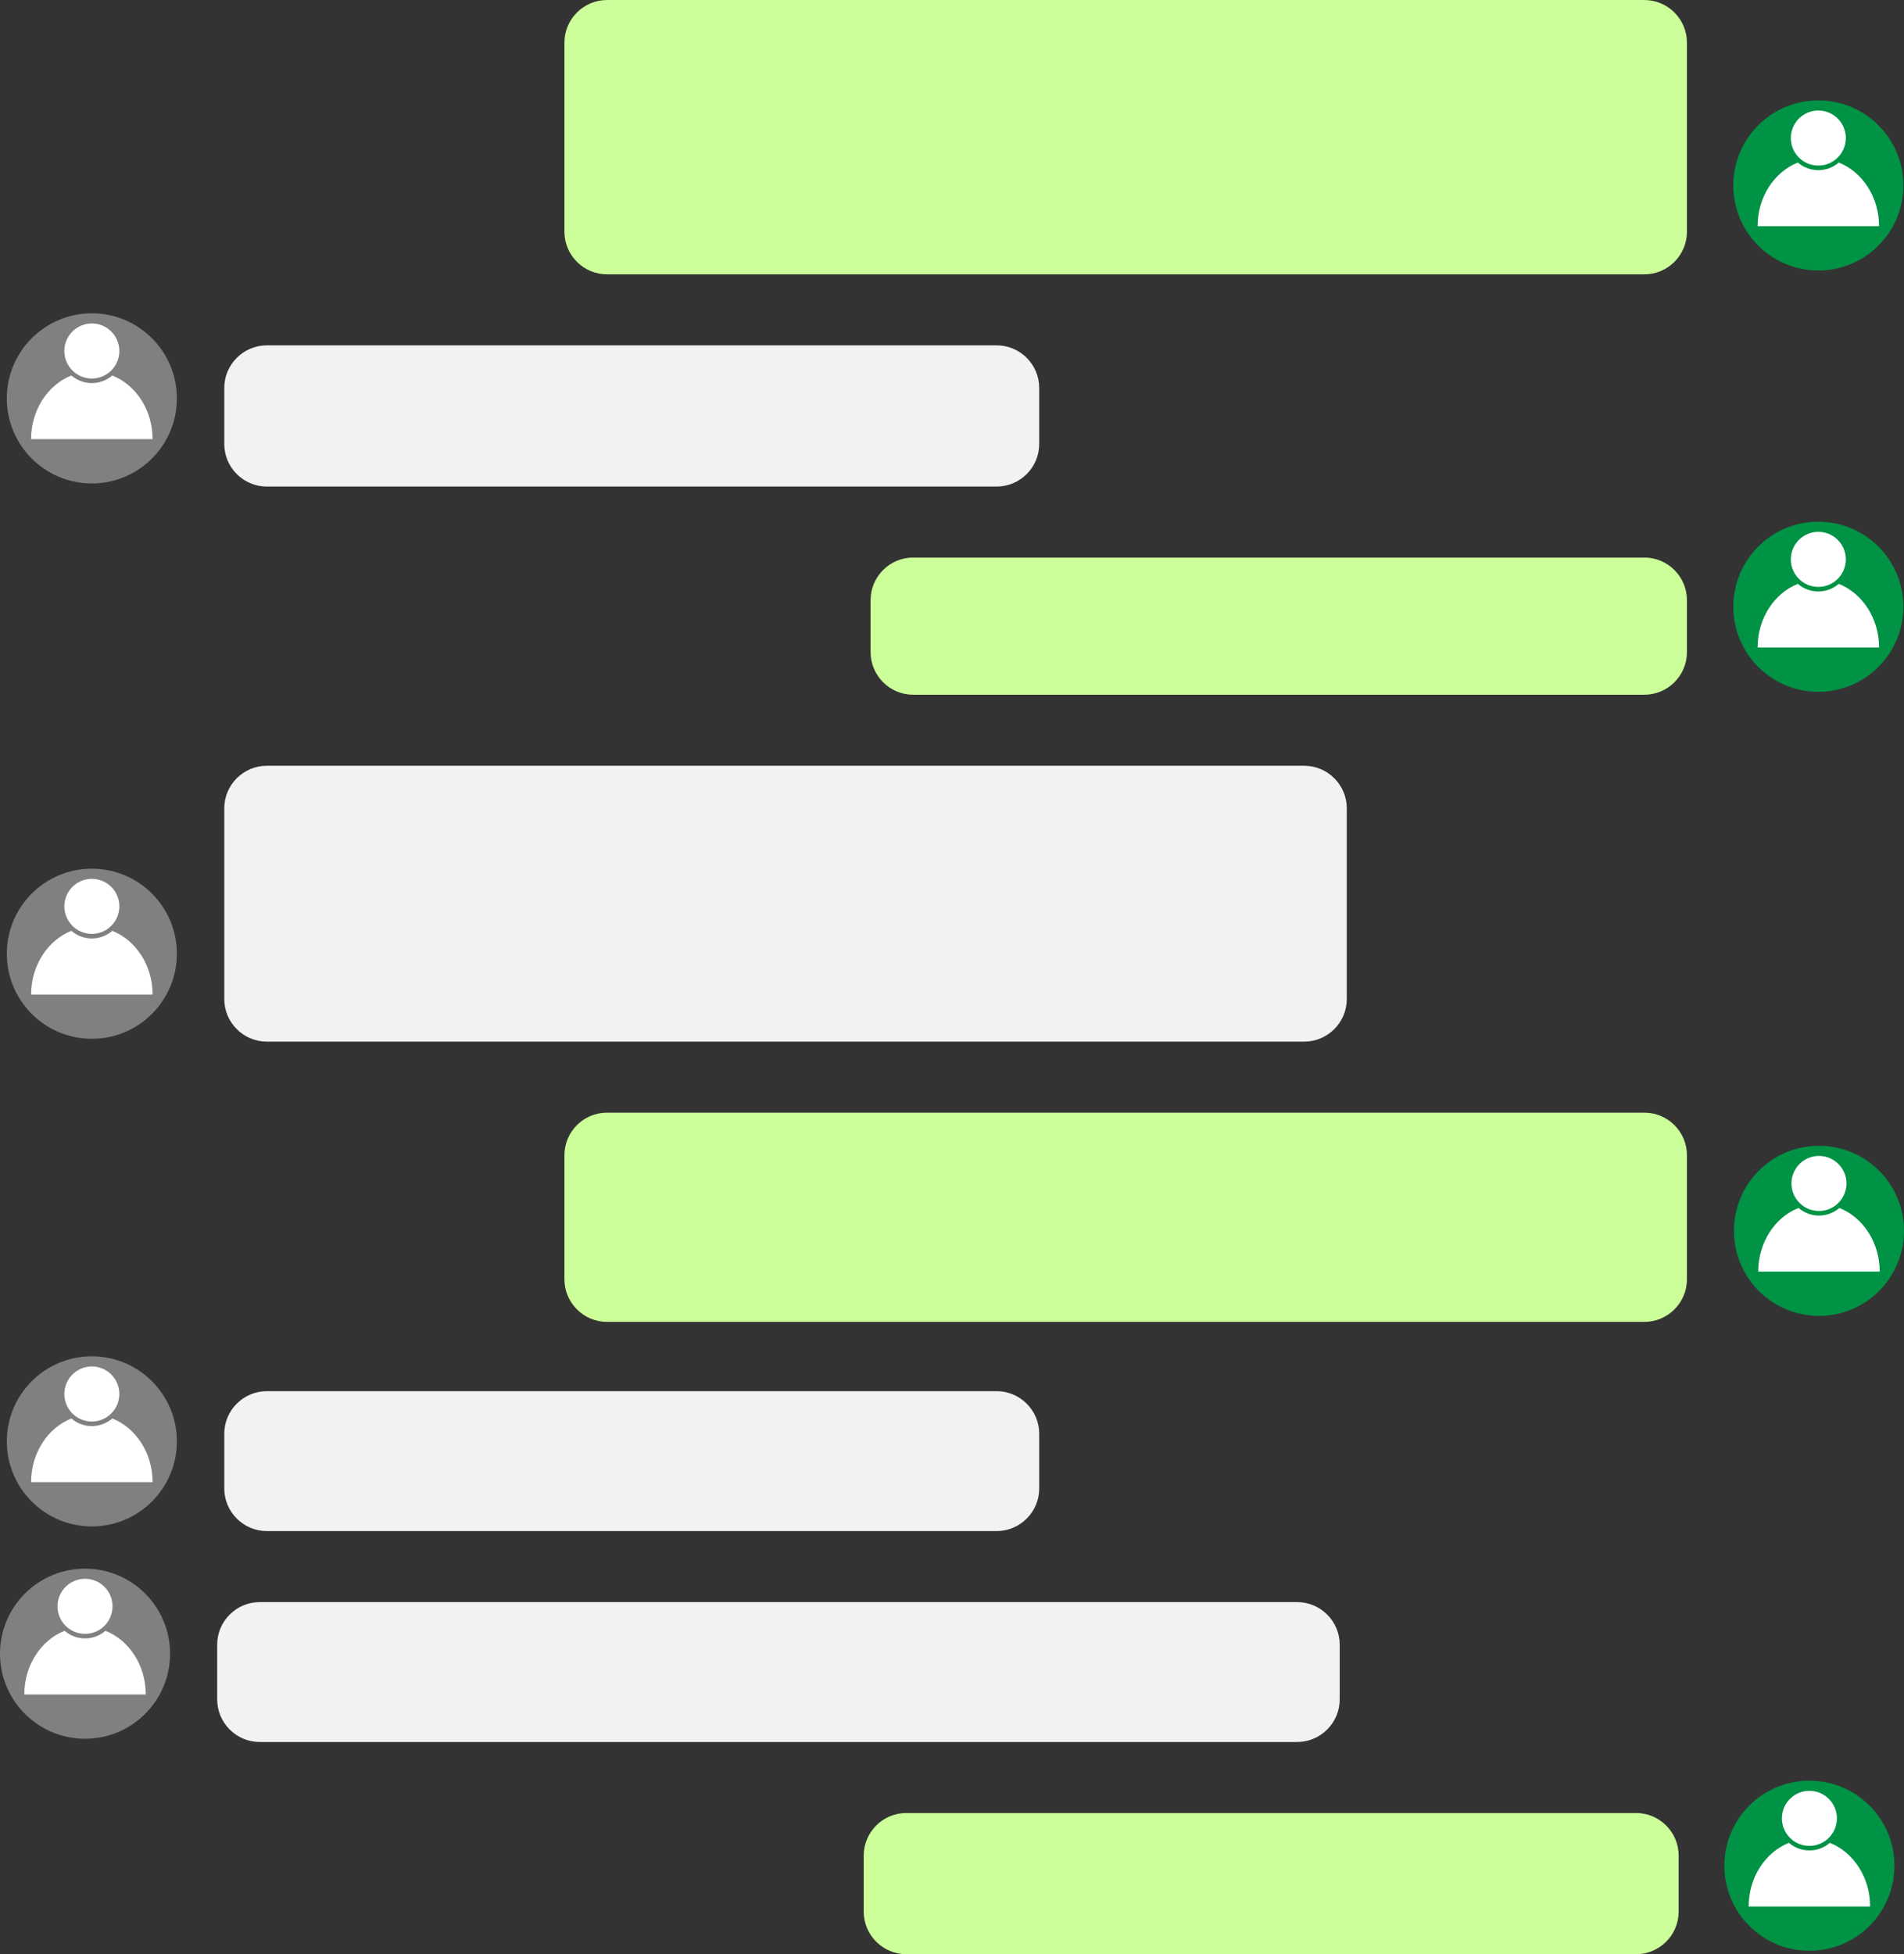
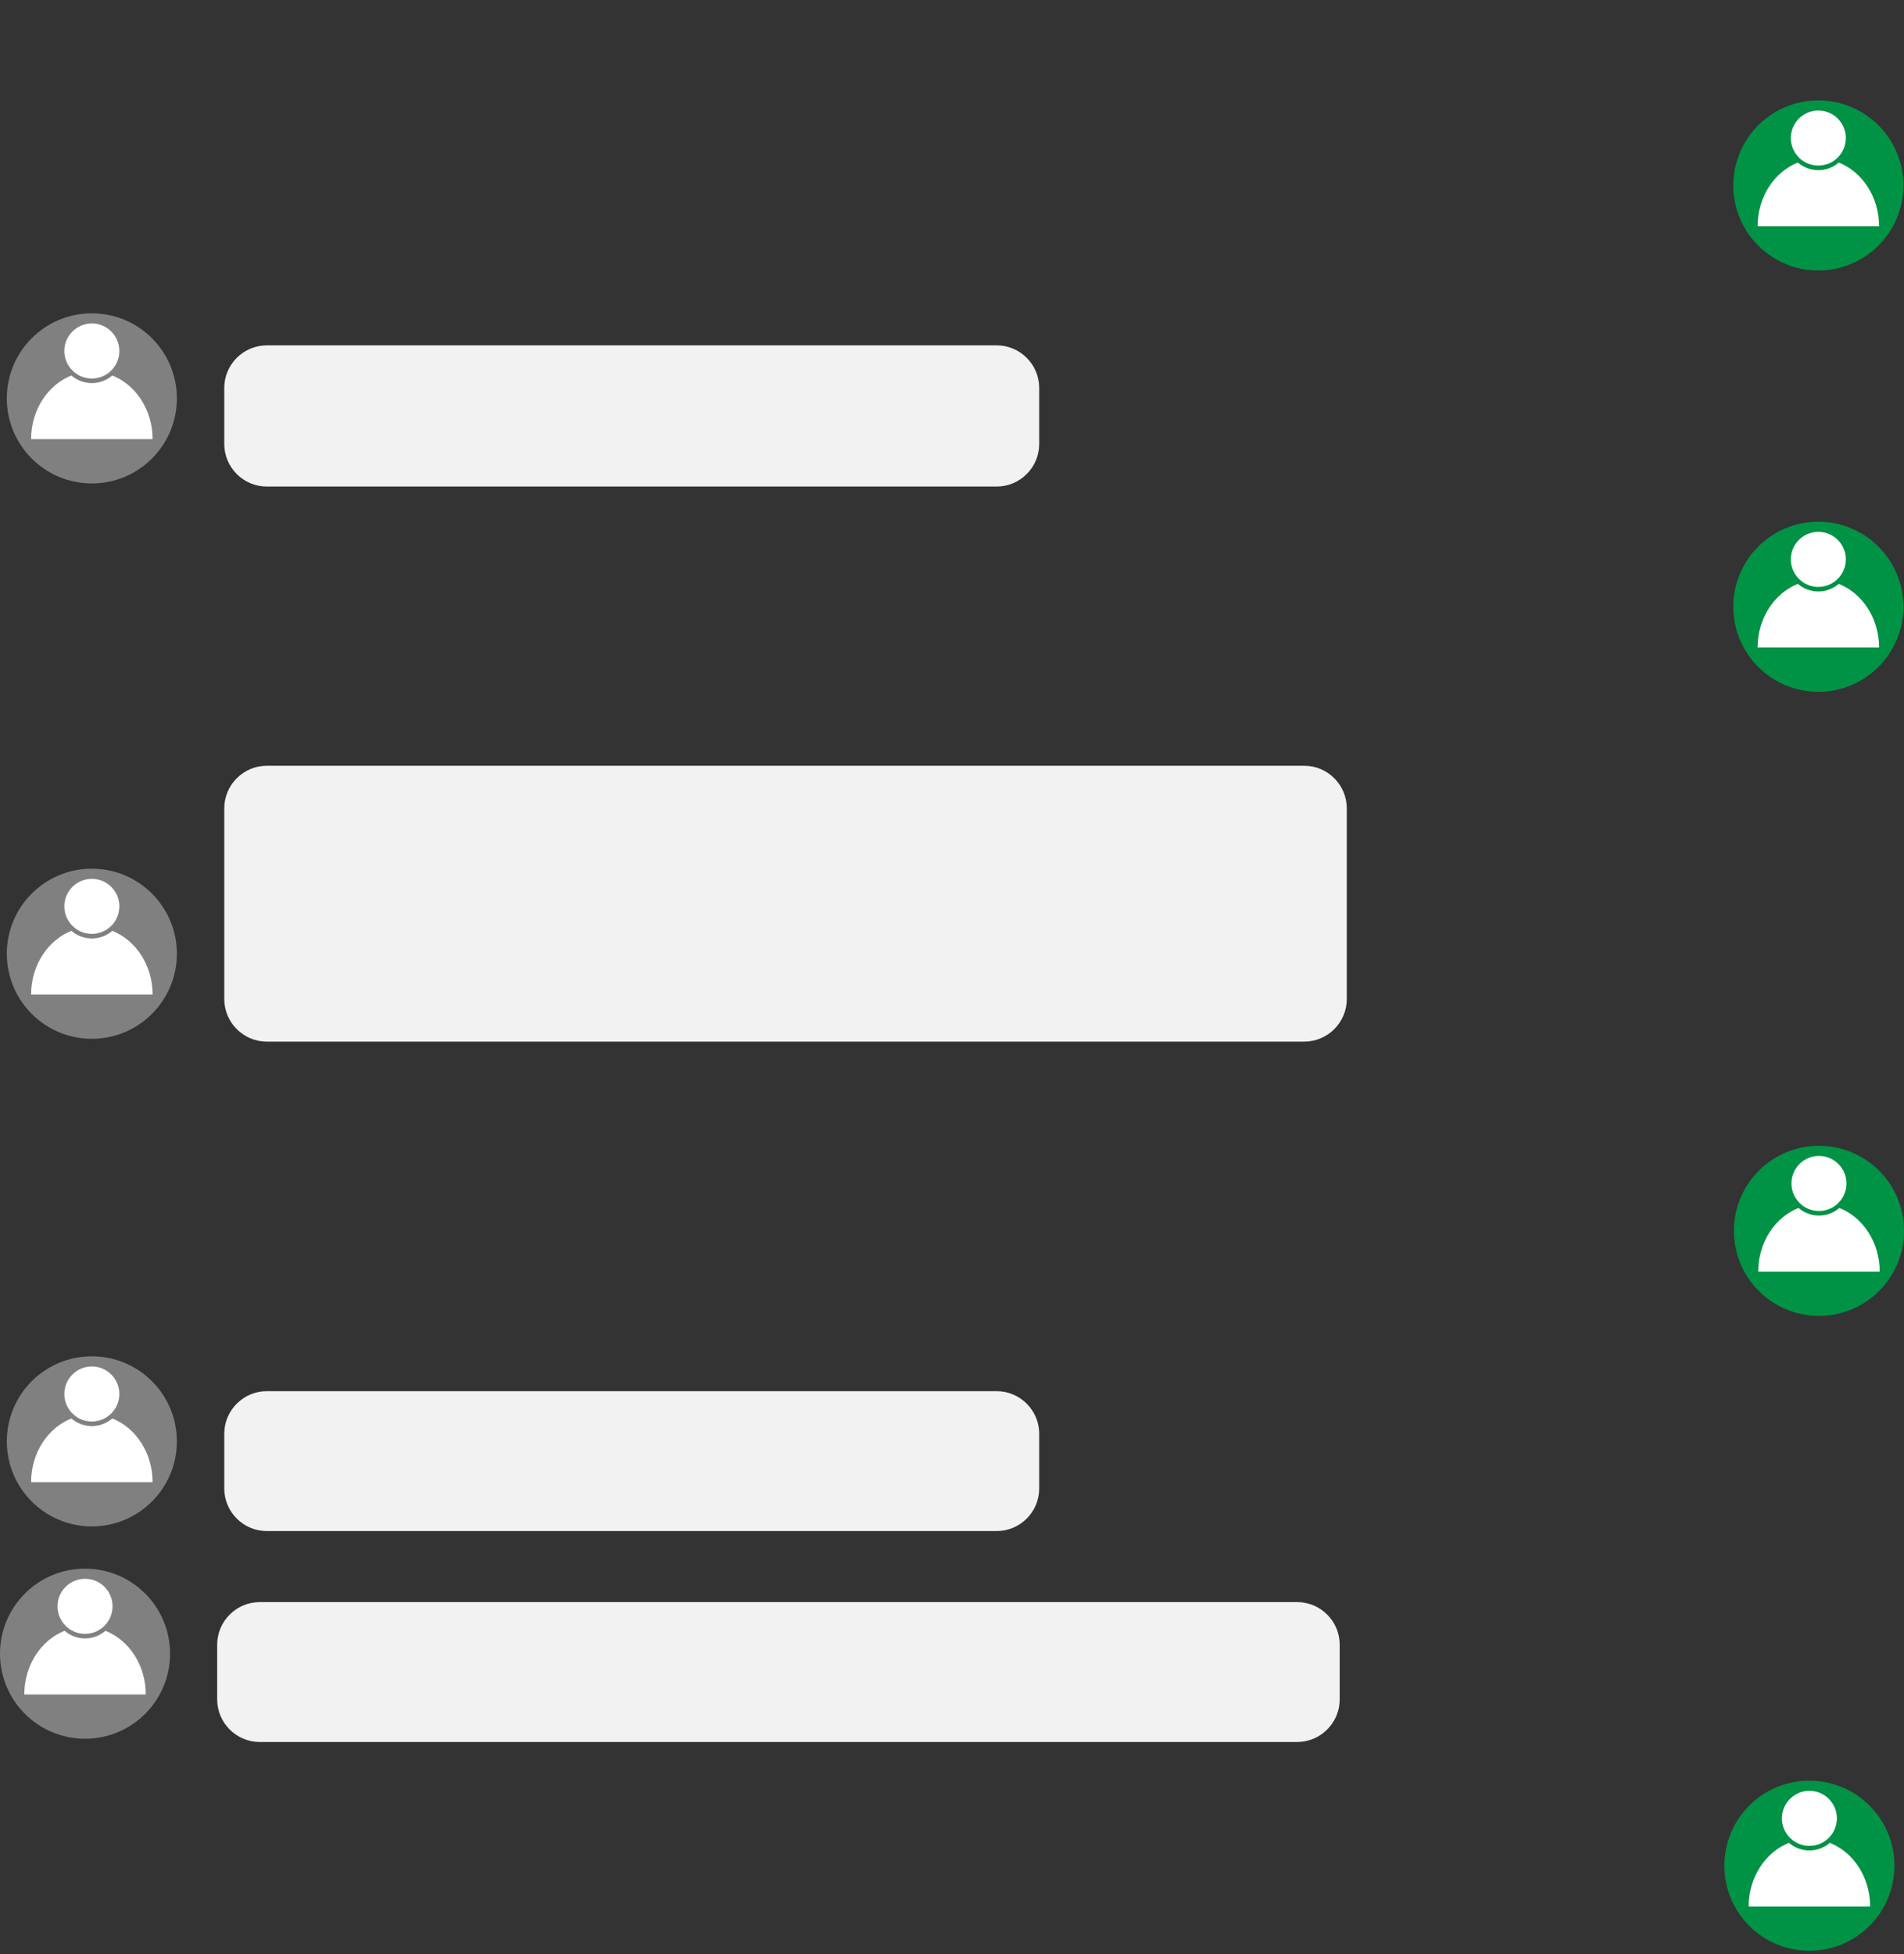
<svg xmlns="http://www.w3.org/2000/svg" height="492.5" preserveAspectRatio="xMidYMid meet" version="1.0" viewBox="0.0 0.0 480.0 492.5" width="480.0" zoomAndPan="magnify">
  <rect x="0.0" y="0.0" width="480.0" height="492.5" fill="#333333" stroke="none" />
  <defs>
    <clipPath id="a">
-       <path d="M 142 0 L 426 0 L 426 492.531 L 142 492.531 Z M 142 0" />
-     </clipPath>
+       </clipPath>
  </defs>
  <g>
    <g clip-path="url(#a)" id="change1_1">
-       <path d="M 425.277 58.422 C 425.277 64.32 420.453 69.141 414.559 69.141 L 153.012 69.141 C 147.117 69.141 142.293 64.32 142.293 58.422 L 142.293 10.723 C 142.293 4.828 147.117 0.004 153.012 0.004 L 414.559 0.004 C 420.453 0.004 425.277 4.828 425.277 10.723 Z M 425.277 151.25 C 425.277 145.352 420.453 140.527 414.559 140.527 L 230.195 140.527 C 224.297 140.527 219.477 145.352 219.477 151.25 L 219.477 164.379 C 219.477 170.273 224.297 175.098 230.195 175.098 L 414.559 175.098 C 420.453 175.098 425.277 170.273 425.277 164.379 Z M 425.277 291.148 C 425.277 285.25 420.453 280.43 414.559 280.43 L 153.012 280.43 C 147.117 280.43 142.293 285.25 142.293 291.148 L 142.293 322.441 C 142.293 328.336 147.117 333.16 153.012 333.16 L 414.559 333.16 C 420.453 333.16 425.277 328.336 425.277 322.441 Z M 423.188 467.664 C 423.188 461.77 418.363 456.945 412.469 456.945 L 228.461 456.945 C 222.566 456.945 217.742 461.77 217.742 467.664 L 217.742 481.812 C 217.742 487.707 222.566 492.531 228.461 492.531 L 412.469 492.531 C 418.363 492.531 423.188 487.707 423.188 481.812 L 423.188 467.664" fill="#cf9" />
-     </g>
+       </g>
    <g id="change2_1">
      <path d="M 261.984 111.906 C 261.984 117.805 257.16 122.629 251.266 122.629 L 67.258 122.629 C 61.363 122.629 56.539 117.805 56.539 111.906 L 56.539 97.766 C 56.539 91.867 61.363 87.043 67.258 87.043 L 251.266 87.043 C 257.16 87.043 261.984 91.867 261.984 97.766 Z M 339.523 203.719 C 339.523 197.824 334.699 193 328.805 193 L 67.258 193 C 61.363 193 56.539 197.824 56.539 203.719 L 56.539 251.809 C 56.539 257.703 61.363 262.527 67.258 262.527 L 328.805 262.527 C 334.699 262.527 339.523 257.703 339.523 251.809 Z M 261.984 361.348 C 261.984 355.453 257.16 350.629 251.266 350.629 L 67.258 350.629 C 61.363 350.629 56.539 355.453 56.539 361.348 L 56.539 375.168 C 56.539 381.062 61.363 385.887 67.258 385.887 L 251.266 385.887 C 257.16 385.887 261.984 381.062 261.984 375.168 Z M 337.738 414.508 C 337.738 408.613 332.914 403.789 327.02 403.789 L 65.473 403.789 C 59.578 403.789 54.754 408.613 54.754 414.508 L 54.754 428.328 C 54.754 434.223 59.578 439.047 65.473 439.047 L 327.02 439.047 C 332.914 439.047 337.738 434.223 337.738 428.328 L 337.738 414.508" fill="#f2f2f2" />
    </g>
    <g id="change3_1">
      <path d="M 436.965 46.734 C 436.965 34.898 446.559 25.301 458.398 25.301 C 470.242 25.301 479.84 34.898 479.84 46.734 C 479.84 58.578 470.242 68.176 458.398 68.176 C 446.559 68.176 436.965 58.578 436.965 46.734 Z M 458.398 174.367 C 470.242 174.367 479.84 164.766 479.84 152.926 C 479.84 141.086 470.242 131.488 458.398 131.488 C 446.559 131.488 436.965 141.086 436.965 152.926 C 436.965 164.766 446.559 174.367 458.398 174.367 Z M 458.562 331.656 C 470.402 331.656 480 322.055 480 310.215 C 480 298.375 470.402 288.777 458.562 288.777 C 446.723 288.777 437.125 298.375 437.125 310.215 C 437.125 322.055 446.723 331.656 458.562 331.656 Z M 456.148 491.672 C 467.988 491.672 477.59 482.07 477.59 470.23 C 477.59 458.395 467.988 448.793 456.148 448.793 C 444.309 448.793 434.711 458.395 434.711 470.23 C 434.711 482.07 444.309 491.672 456.148 491.672" fill="#009245" />
    </g>
    <g id="change4_1">
      <path d="M 23.152 121.848 C 11.312 121.848 1.715 112.246 1.715 100.406 C 1.715 88.57 11.312 78.969 23.152 78.969 C 34.992 78.969 44.59 88.57 44.59 100.406 C 44.59 112.246 34.992 121.848 23.152 121.848 Z M 44.59 240.375 C 44.59 228.539 34.992 218.941 23.152 218.941 C 11.312 218.941 1.719 228.539 1.719 240.375 C 1.719 252.215 11.312 261.816 23.152 261.816 C 34.992 261.816 44.59 252.215 44.59 240.375 Z M 44.59 363.273 C 44.59 351.438 34.992 341.84 23.152 341.84 C 11.312 341.84 1.719 351.438 1.719 363.273 C 1.719 375.117 11.312 384.715 23.152 384.715 C 34.992 384.715 44.59 375.117 44.59 363.273 Z M 42.875 416.793 C 42.875 404.953 33.281 395.355 21.438 395.355 C 9.598 395.355 0 404.953 0 416.793 C 0 428.633 9.598 438.23 21.438 438.23 C 33.281 438.23 42.875 428.633 42.875 416.793" fill="#808080" />
    </g>
    <g id="change5_1">
      <path d="M 473.715 57.016 L 443.09 57.016 C 443.09 49.617 447.324 43.316 453.246 40.965 C 453.312 41.023 453.383 41.082 453.453 41.137 C 454.848 42.266 456.602 42.887 458.398 42.887 C 460.195 42.887 461.953 42.266 463.344 41.141 C 463.414 41.082 463.484 41.023 463.555 40.965 C 469.477 43.32 473.715 49.617 473.715 57.016 Z M 458.398 27.859 C 454.57 27.859 451.465 30.965 451.465 34.793 C 451.465 36.977 452.473 38.926 454.047 40.195 C 455.238 41.16 456.754 41.73 458.398 41.73 C 460.047 41.73 461.562 41.16 462.754 40.195 C 464.328 38.926 465.34 36.977 465.34 34.793 C 465.34 30.965 462.23 27.859 458.398 27.859 Z M 7.84 110.684 L 38.465 110.684 C 38.465 103.289 34.23 96.988 28.309 94.637 C 28.238 94.695 28.168 94.75 28.102 94.809 C 26.707 95.938 24.949 96.555 23.156 96.555 C 21.355 96.555 19.602 95.938 18.211 94.812 C 18.141 94.75 18.07 94.695 17.996 94.637 C 12.078 96.988 7.84 103.289 7.84 110.684 Z M 16.215 88.465 C 16.215 90.648 17.223 92.594 18.801 93.867 C 19.988 94.828 21.504 95.402 23.152 95.402 C 24.801 95.402 26.316 94.828 27.504 93.867 C 29.082 92.594 30.09 90.648 30.09 88.465 C 30.09 84.637 26.984 81.527 23.152 81.527 C 19.324 81.527 16.215 84.637 16.215 88.465 Z M 463.555 147.156 C 463.484 147.215 463.414 147.27 463.344 147.332 C 461.953 148.457 460.195 149.074 458.398 149.074 C 456.602 149.074 454.848 148.457 453.453 147.328 C 453.383 147.27 453.312 147.215 453.246 147.156 C 447.324 149.504 443.09 155.809 443.09 163.203 L 473.715 163.203 C 473.715 155.809 469.477 149.508 463.555 147.156 Z M 458.398 134.047 C 454.57 134.047 451.465 137.156 451.465 140.984 C 451.465 143.168 452.473 145.113 454.047 146.387 C 455.238 147.348 456.754 147.922 458.398 147.922 C 460.047 147.922 461.562 147.348 462.754 146.387 C 464.328 145.113 465.34 143.168 465.34 140.984 C 465.34 137.156 462.23 134.047 458.398 134.047 Z M 463.715 304.445 C 463.645 304.504 463.574 304.559 463.504 304.621 C 462.113 305.742 460.359 306.363 458.559 306.363 C 456.766 306.363 455.008 305.742 453.613 304.613 C 453.547 304.559 453.477 304.504 453.406 304.445 C 447.484 306.793 443.25 313.098 443.25 320.492 L 473.875 320.492 C 473.875 313.098 469.637 306.797 463.715 304.445 Z M 458.562 291.336 C 454.73 291.336 451.625 294.445 451.625 298.273 C 451.625 300.457 452.633 302.402 454.211 303.676 C 455.398 304.637 456.914 305.211 458.562 305.211 C 460.211 305.211 461.723 304.637 462.914 303.676 C 464.488 302.402 465.5 300.457 465.5 298.273 C 465.5 294.445 462.391 291.336 458.562 291.336 Z M 461.305 464.461 C 461.234 464.52 461.164 464.578 461.094 464.637 C 459.703 465.762 457.945 466.379 456.148 466.379 C 454.352 466.379 452.598 465.762 451.203 464.633 C 451.133 464.578 451.062 464.52 450.996 464.461 C 445.074 466.812 440.84 473.113 440.84 480.508 L 471.465 480.508 C 471.465 473.113 467.223 466.816 461.305 464.461 Z M 456.148 451.355 C 452.32 451.355 449.215 454.461 449.215 458.289 C 449.215 460.473 450.219 462.418 451.797 463.691 C 452.988 464.656 454.504 465.227 456.148 465.227 C 457.797 465.227 459.312 464.656 460.504 463.691 C 462.078 462.418 463.086 460.473 463.086 458.289 C 463.086 454.461 459.98 451.355 456.148 451.355 Z M 7.84 250.656 L 38.465 250.656 C 38.465 243.258 34.23 236.957 28.309 234.605 C 28.238 234.664 28.168 234.723 28.102 234.777 C 26.707 235.906 24.949 236.527 23.156 236.527 C 21.355 236.527 19.602 235.906 18.211 234.781 C 18.141 234.723 18.07 234.664 17.996 234.605 C 12.082 236.961 7.84 243.258 7.84 250.656 Z M 16.219 228.438 C 16.219 230.617 17.223 232.566 18.801 233.836 C 19.992 234.801 21.504 235.371 23.152 235.371 C 24.801 235.371 26.316 234.801 27.504 233.836 C 29.082 232.566 30.09 230.617 30.09 228.438 C 30.09 224.605 26.984 221.5 23.152 221.5 C 19.324 221.5 16.219 224.605 16.219 228.438 Z M 7.84 373.555 L 38.465 373.555 C 38.465 366.156 34.23 359.855 28.309 357.504 C 28.238 357.566 28.168 357.621 28.102 357.68 C 26.707 358.805 24.949 359.426 23.156 359.426 C 21.355 359.426 19.602 358.805 18.211 357.68 C 18.141 357.621 18.07 357.566 17.996 357.504 C 12.082 359.859 7.84 366.156 7.84 373.555 Z M 16.219 351.336 C 16.219 353.516 17.223 355.465 18.801 356.738 C 19.992 357.699 21.504 358.27 23.152 358.27 C 24.801 358.27 26.316 357.699 27.504 356.738 C 29.082 355.465 30.09 353.516 30.09 351.336 C 30.09 347.508 26.984 344.398 23.152 344.398 C 19.324 344.398 16.219 347.508 16.219 351.336 Z M 6.125 427.07 L 36.75 427.07 C 36.75 419.676 32.516 413.371 26.594 411.02 C 26.523 411.082 26.453 411.137 26.387 411.191 C 24.992 412.32 23.234 412.941 21.441 412.941 C 19.641 412.941 17.887 412.32 16.496 411.195 C 16.426 411.137 16.355 411.082 16.281 411.02 C 10.363 413.375 6.125 419.676 6.125 427.07 Z M 14.5 404.852 C 14.5 407.031 15.508 408.98 17.086 410.254 C 18.277 411.215 19.789 411.789 21.438 411.789 C 23.086 411.789 24.602 411.215 25.789 410.254 C 27.367 408.98 28.375 407.031 28.375 404.852 C 28.375 401.02 25.27 397.914 21.438 397.914 C 17.609 397.914 14.5 401.02 14.5 404.852" fill="#fff" />
    </g>
  </g>
</svg>